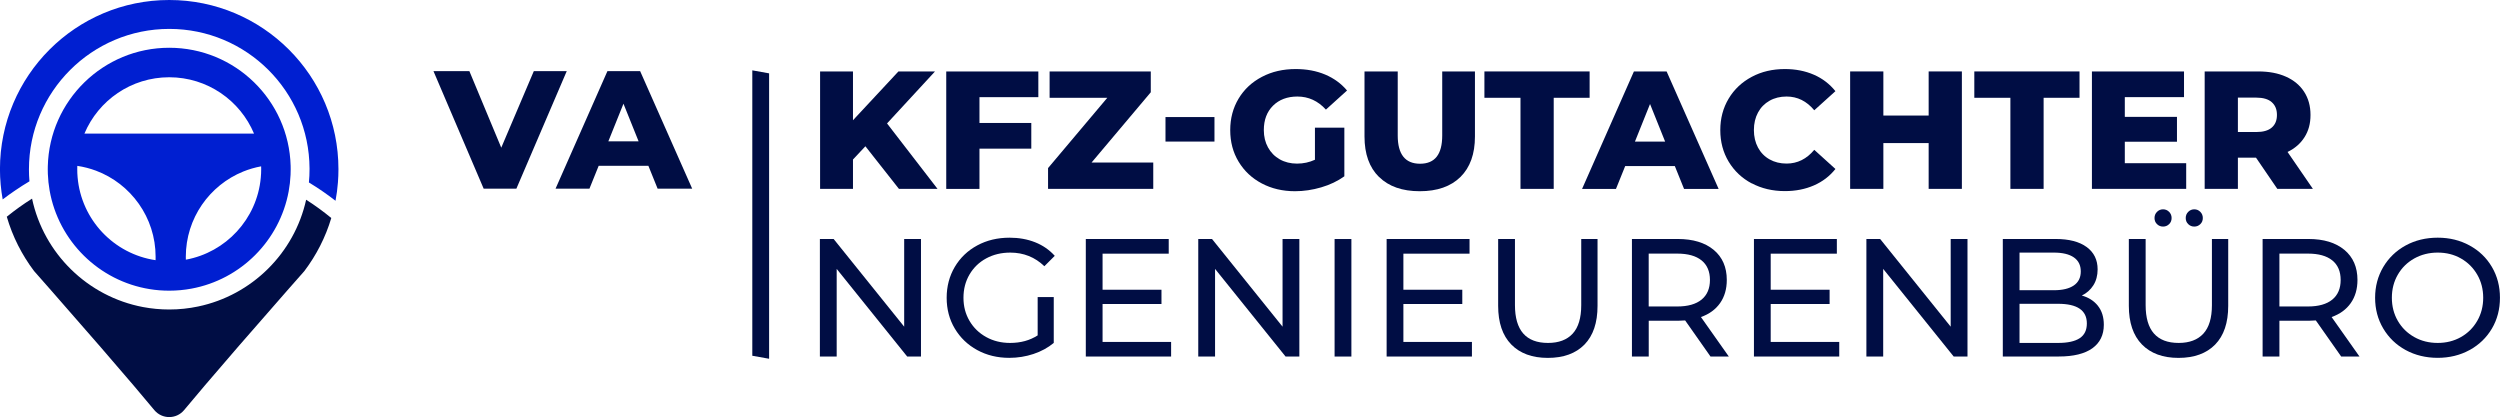
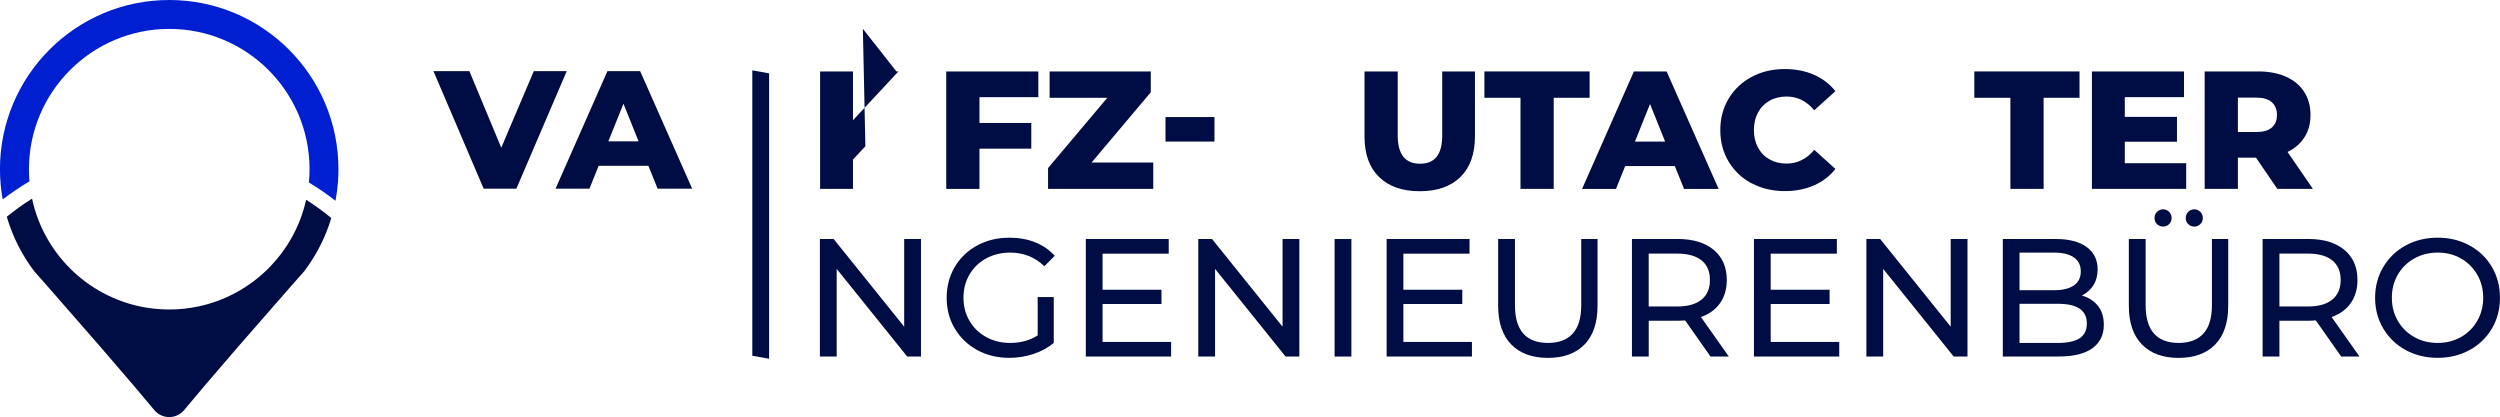
<svg xmlns="http://www.w3.org/2000/svg" id="Ebene_2" viewBox="0 0 596.7 99.55">
  <defs>
    <style>.cls-1{fill:#001fd1;}.cls-2{fill:#000d44;}</style>
  </defs>
  <g id="Ebene_1-2">
    <path class="cls-2" d="M135.27,16.98l-12.02,28.05h-7.81l-11.98-28.05h8.57l7.61,18.27,7.77-18.27h7.85Z" />
    <path class="cls-2" d="M154.75,39.58h-11.86l-2.2,5.45h-8.09l12.38-28.05h7.81l12.42,28.05h-8.25l-2.2-5.45ZM152.42,33.73l-3.61-8.98-3.61,8.98h7.21Z" />
    <path class="cls-2" d="M179.56,16.79l4.01.72v68.12l-4.01-.72V16.79Z" />
    <path class="cls-2" d="M219.82,57.05v28.05h-3.29l-16.83-20.92v20.92h-4.01v-28.05h3.29l16.83,20.92v-20.92h4.01Z" />
    <path class="cls-2" d="M247.66,70.91h3.85v10.94c-1.39,1.15-3.01,2.03-4.85,2.64s-3.77.92-5.77.92c-2.83,0-5.38-.62-7.65-1.86-2.27-1.24-4.05-2.95-5.35-5.13-1.3-2.18-1.94-4.63-1.94-7.35s.65-5.18,1.94-7.37c1.3-2.19,3.09-3.9,5.37-5.13,2.28-1.23,4.85-1.84,7.71-1.84,2.24,0,4.28.37,6.11,1.1,1.83.73,3.39,1.81,4.67,3.23l-2.48,2.48c-2.24-2.16-4.96-3.25-8.13-3.25-2.14,0-4.05.46-5.75,1.38-1.7.92-3.02,2.2-3.99,3.85-.96,1.64-1.44,3.49-1.44,5.55s.48,3.87,1.44,5.51c.96,1.64,2.29,2.93,3.99,3.87,1.7.94,3.6,1.4,5.71,1.4,2.51,0,4.7-.6,6.57-1.8v-9.13Z" />
    <path class="cls-2" d="M279.52,81.61v3.49h-20.36v-28.05h19.79v3.49h-15.79v8.61h14.06v3.41h-14.06v9.06h16.35Z" />
    <path class="cls-2" d="M310.13,57.05v28.05h-3.29l-16.83-20.92v20.92h-4.01v-28.05h3.29l16.83,20.92v-20.92h4.01Z" />
    <path class="cls-2" d="M318.54,57.05h4.01v28.05h-4.01v-28.05Z" />
    <path class="cls-2" d="M351.32,81.61v3.49h-20.36v-28.05h19.79v3.49h-15.79v8.61h14.06v3.41h-14.06v9.06h16.35Z" />
    <path class="cls-2" d="M360.7,82.21c-2.08-2.14-3.12-5.21-3.12-9.22v-15.95h4.01v15.79c0,6.01,2.63,9.02,7.89,9.02,2.56,0,4.53-.74,5.89-2.22,1.36-1.48,2.04-3.75,2.04-6.79v-15.79h3.89v15.95c0,4.03-1.04,7.11-3.12,9.24-2.08,2.12-5,3.18-8.74,3.18s-6.65-1.07-8.74-3.21Z" />
    <path class="cls-2" d="M408.26,85.09l-6.05-8.61c-.75.05-1.34.08-1.76.08h-6.93v8.53h-4.01v-28.05h10.94c3.63,0,6.49.87,8.58,2.6,2.08,1.74,3.12,4.13,3.12,7.17,0,2.16-.53,4.01-1.6,5.53-1.07,1.52-2.59,2.63-4.57,3.33l6.65,9.42h-4.37ZM406.13,71.51c1.33-1.09,2-2.66,2-4.69s-.67-3.59-2-4.67c-1.34-1.08-3.27-1.62-5.81-1.62h-6.81v12.62h6.81c2.54,0,4.47-.55,5.81-1.64Z" />
    <path class="cls-2" d="M438.99,81.61v3.49h-20.36v-28.05h19.79v3.49h-15.79v8.61h14.06v3.41h-14.06v9.06h16.35Z" />
    <path class="cls-2" d="M469.6,57.05v28.05h-3.29l-16.83-20.92v20.92h-4.01v-28.05h3.29l16.83,20.92v-20.92h4.01Z" />
    <path class="cls-2" d="M500.74,73.01c.94,1.19,1.4,2.69,1.4,4.51,0,2.43-.92,4.3-2.74,5.61-1.83,1.31-4.5,1.96-7.99,1.96h-13.38v-28.05h12.58c3.21,0,5.68.64,7.43,1.92,1.75,1.28,2.62,3.06,2.62,5.33,0,1.47-.34,2.74-1.02,3.81-.68,1.07-1.6,1.88-2.75,2.44,1.63.45,2.91,1.28,3.85,2.46ZM482.02,60.29v8.98h8.21c2.06,0,3.64-.38,4.75-1.14,1.11-.76,1.66-1.88,1.66-3.35s-.55-2.58-1.66-3.35c-1.11-.76-2.69-1.14-4.75-1.14h-8.21ZM496.37,80.73c1.15-.75,1.72-1.92,1.72-3.53,0-3.12-2.28-4.69-6.85-4.69h-9.22v9.34h9.22c2.27,0,3.98-.37,5.13-1.12Z" />
    <path class="cls-2" d="M511.23,82.21c-2.08-2.14-3.12-5.21-3.12-9.22v-15.95h4.01v15.79c0,6.01,2.63,9.02,7.89,9.02,2.56,0,4.53-.74,5.89-2.22,1.36-1.48,2.04-3.75,2.04-6.79v-15.79h3.89v15.95c0,4.03-1.04,7.11-3.12,9.24-2.08,2.12-5,3.18-8.74,3.18s-6.65-1.07-8.74-3.21ZM514.84,53.5c-.4-.39-.6-.87-.6-1.46s.2-1.08.6-1.48c.4-.4.88-.6,1.44-.6s1.04.2,1.44.6c.4.4.6.9.6,1.48s-.2,1.08-.6,1.46c-.4.39-.88.58-1.44.58s-1.04-.19-1.44-.58ZM522.29,53.5c-.4-.39-.6-.87-.6-1.46s.2-1.08.6-1.48c.4-.4.88-.6,1.44-.6s1.04.2,1.44.6c.4.4.6.9.6,1.48s-.2,1.08-.6,1.46c-.4.39-.88.58-1.44.58s-1.04-.19-1.44-.58Z" />
    <path class="cls-2" d="M558.79,85.09l-6.05-8.61c-.75.05-1.34.08-1.76.08h-6.93v8.53h-4.01v-28.05h10.94c3.63,0,6.49.87,8.58,2.6,2.08,1.74,3.12,4.13,3.12,7.17,0,2.16-.53,4.01-1.6,5.53-1.07,1.52-2.59,2.63-4.57,3.33l6.65,9.42h-4.37ZM556.67,71.51c1.33-1.09,2-2.66,2-4.69s-.67-3.59-2-4.67c-1.34-1.08-3.27-1.62-5.81-1.62h-6.81v12.62h6.81c2.54,0,4.47-.55,5.81-1.64Z" />
    <path class="cls-2" d="M574.18,83.55c-2.27-1.24-4.05-2.96-5.35-5.15-1.3-2.19-1.94-4.63-1.94-7.33s.65-5.14,1.94-7.33c1.3-2.19,3.08-3.91,5.35-5.15s4.82-1.86,7.65-1.86,5.34.62,7.61,1.86c2.27,1.24,4.05,2.95,5.33,5.13s1.92,4.63,1.92,7.35-.64,5.18-1.92,7.35-3.06,3.89-5.33,5.13c-2.27,1.24-4.81,1.86-7.61,1.86s-5.38-.62-7.65-1.86ZM587.38,80.45c1.64-.93,2.94-2.22,3.89-3.87.95-1.64,1.42-3.48,1.42-5.51s-.47-3.87-1.42-5.51c-.95-1.64-2.24-2.93-3.89-3.87-1.64-.94-3.49-1.4-5.55-1.4s-3.92.47-5.59,1.4c-1.67.94-2.98,2.22-3.93,3.87-.95,1.64-1.42,3.48-1.42,5.51s.47,3.87,1.42,5.51c.95,1.64,2.26,2.93,3.93,3.87,1.67.94,3.53,1.4,5.59,1.4s3.91-.47,5.55-1.4Z" />
-     <path class="cls-1" d="M69.37,39.57c-.43-15.63-13.24-28.17-28.98-28.17s-28.6,12.6-28.98,28.28c0,.24-.01.47-.01.71,0,.37,0,.74.02,1.1.05,1.35.19,2.67.42,3.96,2.13,12.1,11.75,21.61,23.91,23.56,1.51.25,3.06.37,4.64.37,1.81,0,3.59-.17,5.31-.49,11.76-2.17,21.03-11.45,23.2-23.21.24-1.29.39-2.61.45-3.95.02-.45.03-.89.03-1.34,0-.28,0-.55-.01-.82ZM37.13,62.1c-9.96-1.48-17.74-9.65-18.61-19.81-.06-.63-.08-1.26-.08-1.9,0-.27,0-.53.01-.8,1.54.23,3.04.62,4.46,1.15,8.31,3.12,14.23,11.15,14.23,20.55,0,.27,0,.53-.01.8ZM20.15,31.89c3.32-7.9,11.13-13.45,20.24-13.45s16.93,5.55,20.24,13.45H20.15ZM62.24,42.47c-.92,9.82-8.32,17.76-17.88,19.51,0-.23-.01-.46-.01-.69,0-9.2,5.67-17.09,13.71-20.35,1.36-.55,2.79-.97,4.27-1.24,0,.23.01.45.01.68,0,.7-.03,1.4-.1,2.08Z" />
    <path class="cls-1" d="M80.78,40.39c0,1.05-.04,2.1-.12,3.13-.11,1.49-.31,2.96-.58,4.4-2.03-1.58-4.15-3.03-6.35-4.37.1-1.04.15-2.1.15-3.17,0-.05,0-.11,0-.16-.08-18.42-15.04-33.32-33.48-33.32S6.91,21.9,6.91,40.39v.07c0,.95.04,1.89.12,2.82-2.22,1.32-4.35,2.76-6.39,4.32-.21-1.17-.37-2.36-.48-3.56-.11-1.2-.17-2.42-.17-3.65C0,18.08,18.08,0,40.39,0s40.39,18.08,40.39,40.39Z" />
    <path class="cls-2" d="M79.07,52.04c-1.38,4.62-3.58,8.89-6.42,12.65-.02.02-.04.04-.06.07-1.4,1.58-2.73,3.1-4.01,4.55,0,0,0,0,0,0-4.53,5.16-8.36,9.55-11.6,13.28-6.47,7.46-10.54,12.29-13.04,15.29-1.85,2.23-5.26,2.22-7.11,0-2.46-2.97-6.47-7.72-12.81-15.03-3.28-3.79-7.19-8.27-11.82-13.54,0,0,0,0,0,0-1.3-1.48-2.65-3.02-4.07-4.62-2.9-3.84-5.13-8.22-6.51-12.96,1.92-1.56,3.93-3,6.03-4.32,2.8,13.12,13.27,23.38,26.5,25.88,2.02.38,4.11.58,6.24.58,2.37,0,4.68-.25,6.91-.72,12.82-2.69,22.94-12.71,25.77-25.48,2.09,1.33,4.09,2.79,6,4.36Z" />
-     <path class="cls-2" d="M206.55,34.91l-2.96,3.16v7.01h-7.85v-28.03h7.85v11.65l10.85-11.65h8.73l-11.45,12.41,12.05,15.62h-9.21l-8.01-10.17Z" />
+     <path class="cls-2" d="M206.55,34.91l-2.96,3.16v7.01h-7.85v-28.03h7.85v11.65l10.85-11.65h8.73h-9.21l-8.01-10.17Z" />
    <path class="cls-2" d="M233.78,23.18v6.17h12.37v6.13h-12.37v9.61h-7.93v-28.03h21.98v6.13h-14.05Z" />
    <path class="cls-2" d="M275.26,38.79v6.29h-25.11v-4.96l14.14-16.78h-13.77v-6.29h24.15v4.97l-14.14,16.78h14.74Z" />
    <path class="cls-2" d="M278.18,27.94h11.69v5.85h-11.69v-5.85Z" />
-     <path class="cls-2" d="M313.86,30.47h7.01v11.61c-1.6,1.15-3.44,2.03-5.53,2.64-2.08.61-4.16.92-6.25.92-2.94,0-5.58-.62-7.93-1.86-2.35-1.24-4.19-2.97-5.53-5.19-1.34-2.21-2-4.72-2-7.53s.67-5.31,2-7.53c1.33-2.22,3.19-3.94,5.57-5.19s5.06-1.86,8.05-1.86c2.62,0,4.96.44,7.05,1.32,2.08.88,3.82,2.15,5.21,3.8l-5.04,4.56c-1.9-2.08-4.16-3.12-6.81-3.12-2.4,0-4.34.73-5.81,2.18-1.47,1.46-2.2,3.4-2.2,5.83,0,1.55.33,2.93,1,4.14s1.6,2.16,2.8,2.84,2.58,1.02,4.12,1.02,2.95-.31,4.28-.92v-7.69Z" />
    <path class="cls-2" d="M329.14,42.24c-2.31-2.27-3.46-5.49-3.46-9.65v-15.54h7.93v15.3c0,4.48,1.78,6.73,5.33,6.73s5.29-2.24,5.29-6.73v-15.3h7.81v15.54c0,4.16-1.16,7.38-3.46,9.65-2.31,2.27-5.55,3.4-9.71,3.4s-7.4-1.13-9.71-3.4Z" />
    <path class="cls-2" d="M362.91,23.34h-8.61v-6.29h25.11v6.29h-8.57v21.74h-7.93v-21.74Z" />
    <path class="cls-2" d="M399.75,39.64h-11.85l-2.2,5.45h-8.09l12.37-28.03h7.81l12.41,28.03h-8.25l-2.2-5.45ZM397.43,33.79l-3.6-8.97-3.6,8.97h7.21Z" />
    <path class="cls-2" d="M418.11,43.78c-2.34-1.24-4.17-2.97-5.51-5.19-1.33-2.21-2-4.72-2-7.53s.67-5.31,2-7.53,3.17-3.94,5.51-5.19,4.97-1.86,7.91-1.86c2.56,0,4.87.46,6.93,1.36s3.76,2.22,5.13,3.92l-5.05,4.56c-1.82-2.19-4.02-3.28-6.61-3.28-1.52,0-2.88.33-4.06,1-1.19.67-2.11,1.61-2.76,2.82s-.98,2.61-.98,4.18.33,2.97.98,4.18,1.58,2.16,2.76,2.82c1.19.67,2.54,1,4.06,1,2.59,0,4.79-1.09,6.61-3.28l5.05,4.57c-1.36,1.71-3.07,3.02-5.13,3.92s-4.36,1.36-6.93,1.36c-2.94,0-5.57-.62-7.91-1.86Z" />
-     <path class="cls-2" d="M468.26,17.05v28.03h-7.93v-10.93h-10.81v10.93h-7.93v-28.03h7.93v10.53h10.81v-10.53h7.93Z" />
    <path class="cls-2" d="M479.84,23.34h-8.61v-6.29h25.11v6.29h-8.57v21.74h-7.93v-21.74Z" />
    <path class="cls-2" d="M521.8,38.95v6.13h-22.5v-28.03h21.98v6.13h-14.13v4.72h12.45v5.93h-12.45v5.12h14.66Z" />
    <path class="cls-2" d="M538.46,37.63h-4.32v7.45h-7.93v-28.03h12.81c2.54,0,4.74.42,6.61,1.26,1.87.84,3.31,2.04,4.32,3.6,1.01,1.56,1.52,3.4,1.52,5.51s-.47,3.8-1.42,5.31c-.95,1.51-2.3,2.69-4.06,3.54l6.05,8.81h-8.49l-5.09-7.45ZM542.22,24.38c-.83-.72-2.06-1.08-3.68-1.08h-4.4v8.21h4.4c1.63,0,2.86-.35,3.68-1.06.83-.71,1.24-1.71,1.24-3.02s-.41-2.32-1.24-3.04Z" />
  </g>
</svg>